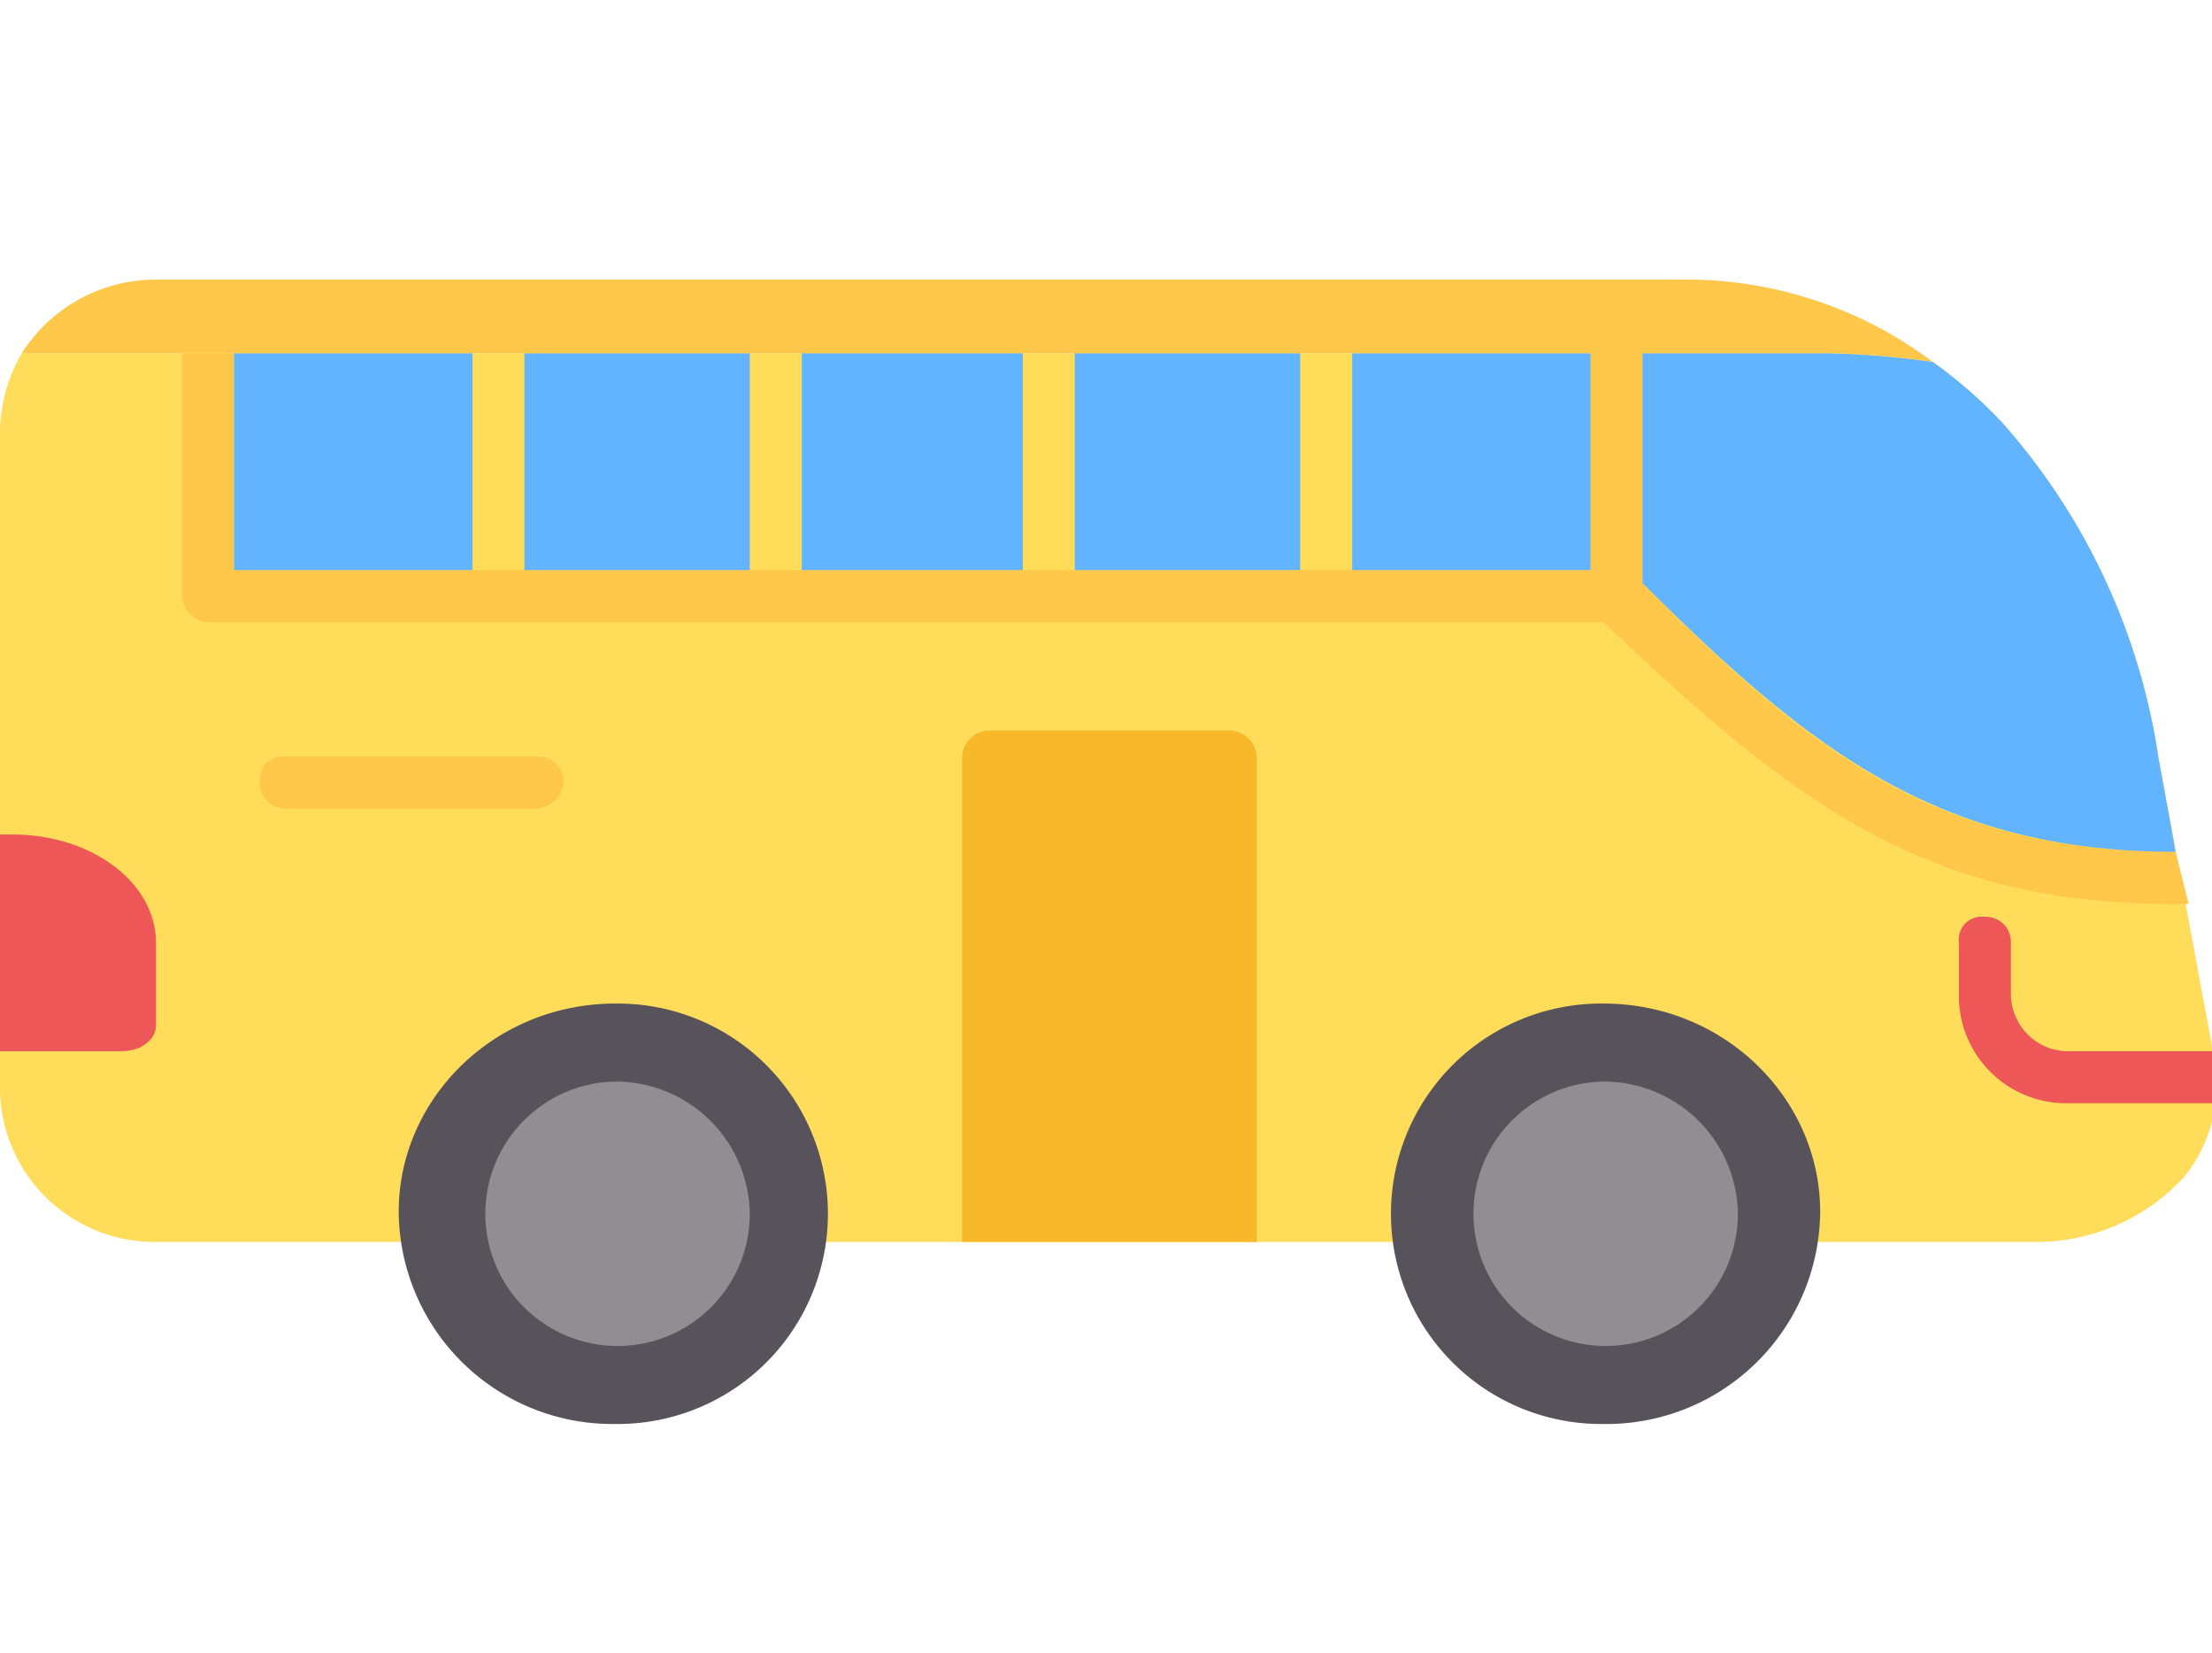
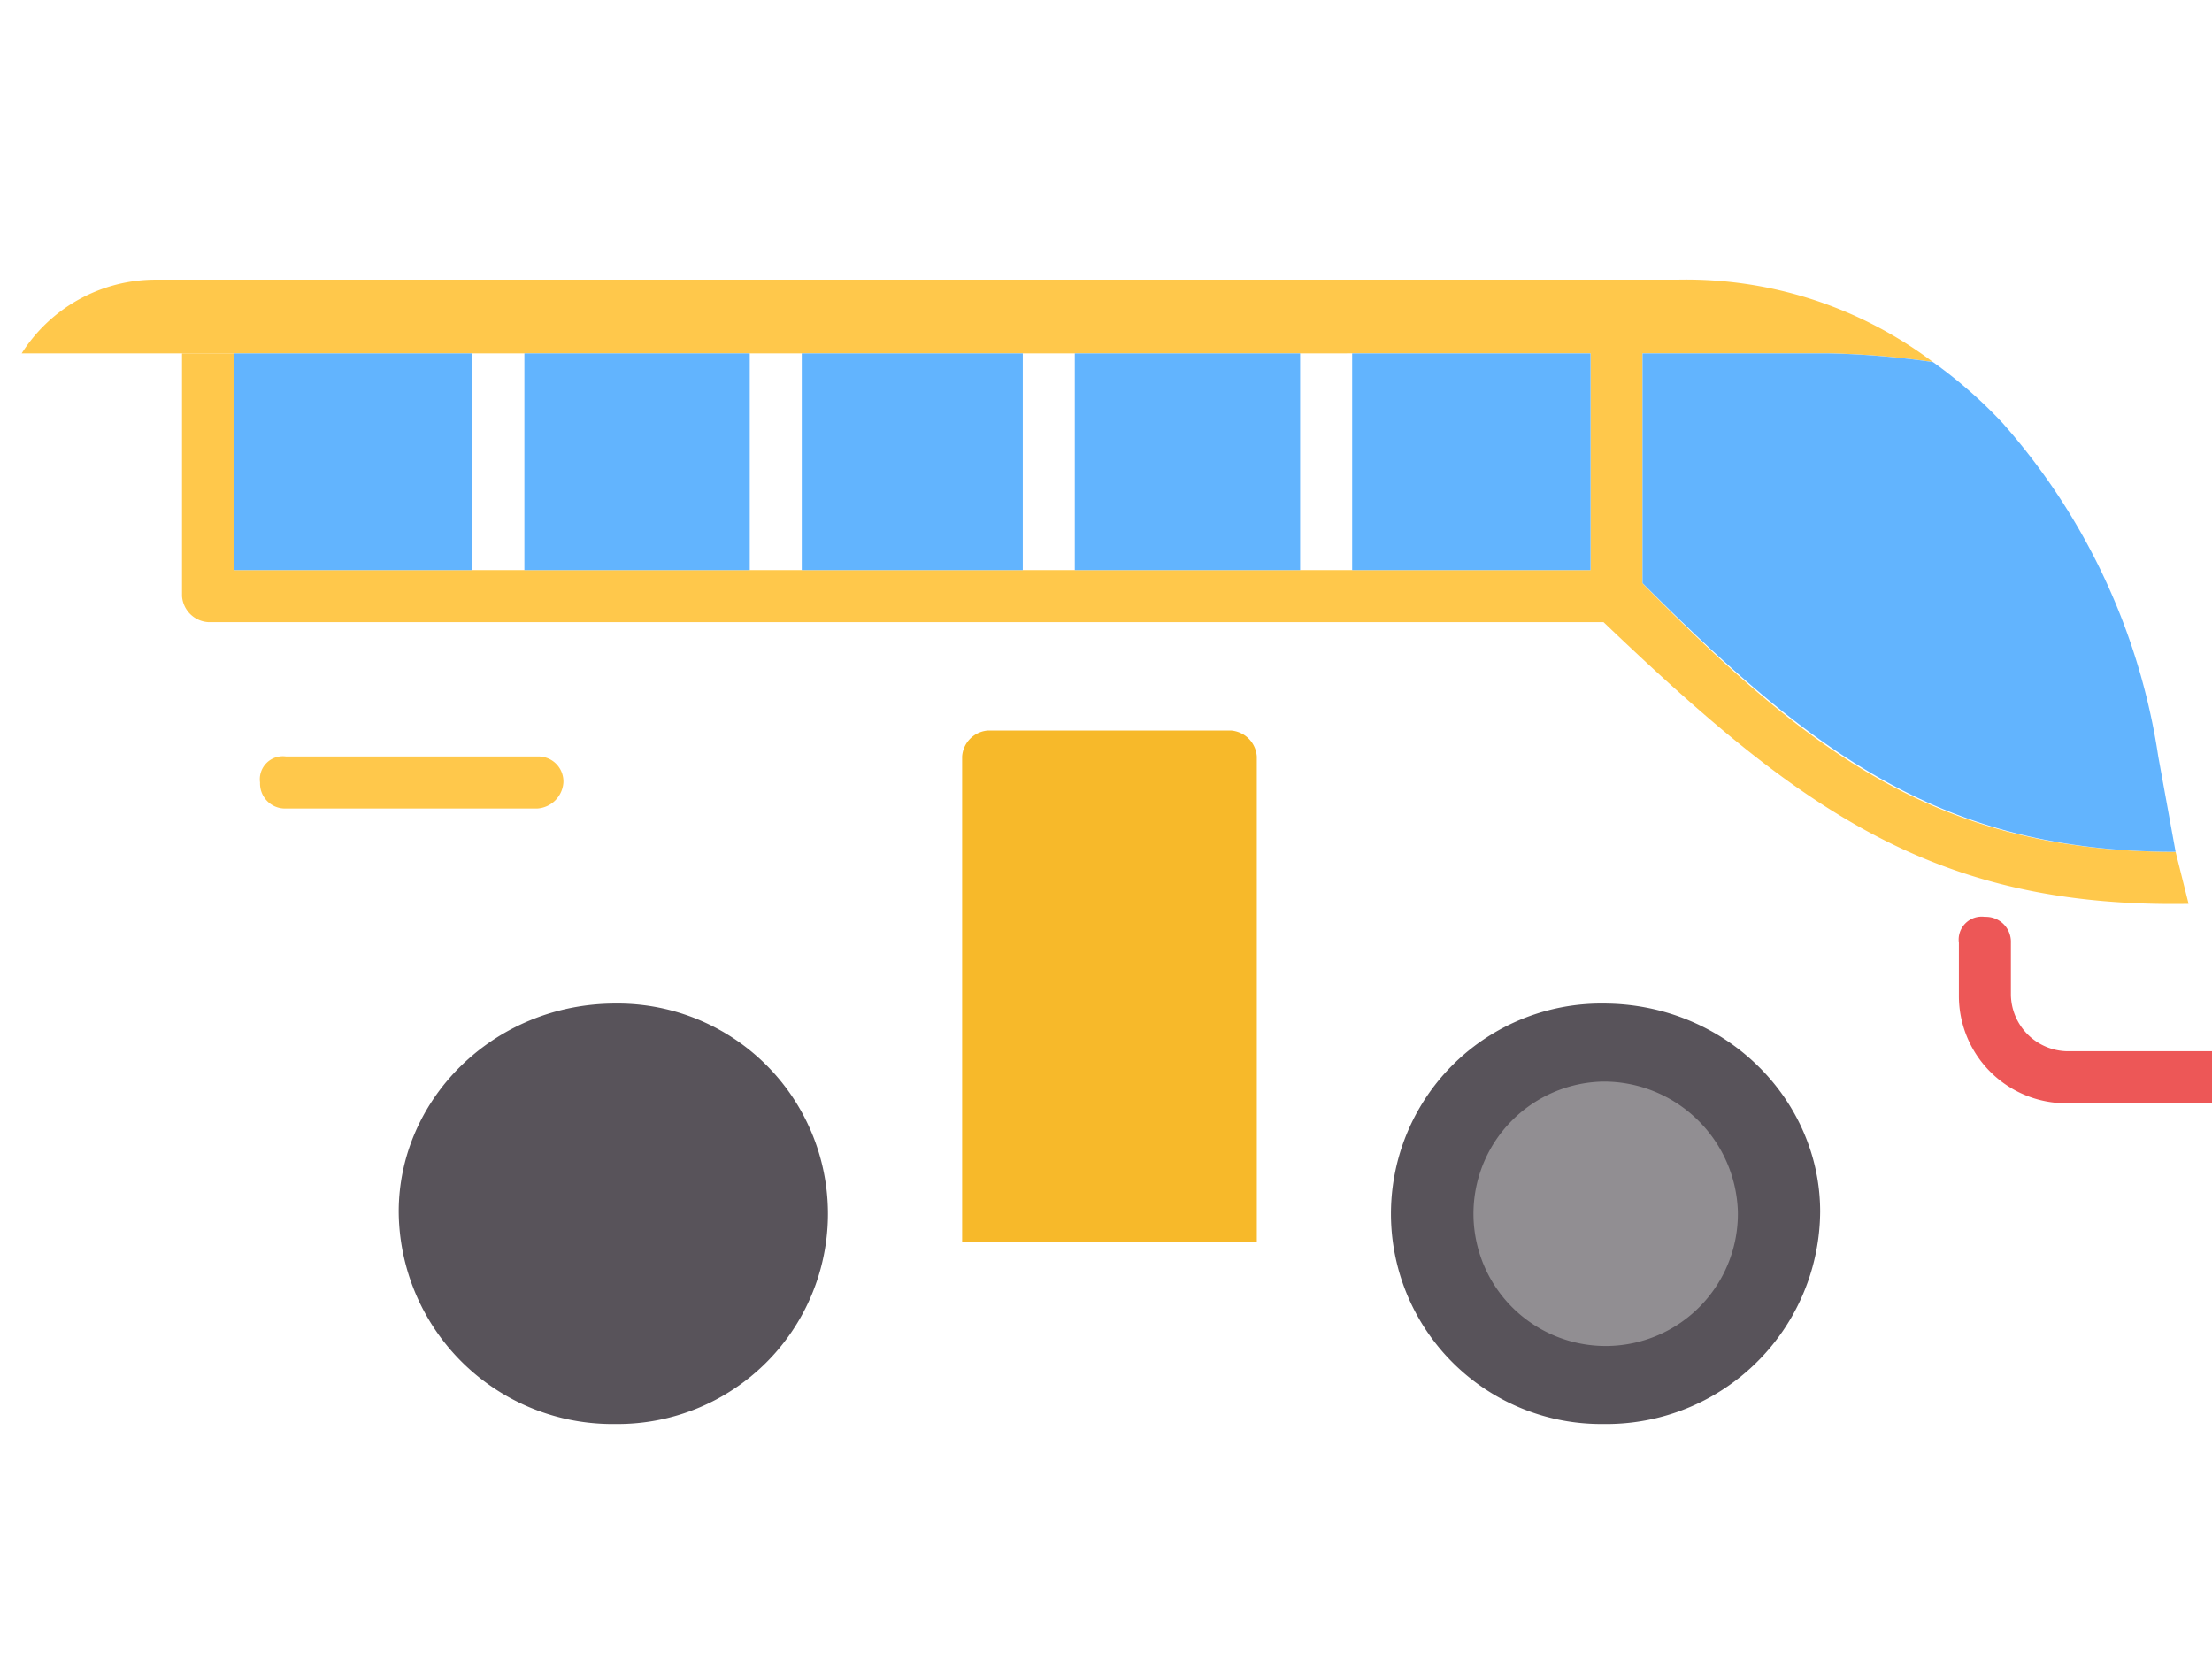
<svg xmlns="http://www.w3.org/2000/svg" width="174" height="130">
  <defs>
    <clipPath id="a">
      <path data-name="Rectangle 1874" transform="translate(611 1364)" fill="none" stroke="#707070" d="M0 0h174v130H0z" />
    </clipPath>
  </defs>
  <g transform="translate(-611 -1364)" clip-path="url(#a)">
    <g data-name="301704456" fill-rule="evenodd">
-       <path data-name="Path 40139" d="M771.568 1461.681h-148.3A12.153 12.153 0 01611 1449.75v-51.819a12.758 12.758 0 011.7-6.136h142.164a66.2 66.2 0 018.182.682 36.49 36.49 0 015.455 4.773 50.931 50.931 0 0112.273 26.25l4.426 23.863a11.561 11.561 0 01-2.386 9.2 15.791 15.791 0 01-11.246 5.118z" fill="#ffdc5a" />
      <path data-name="Path 40140" d="M625.318 1391.795h4.091v17.045h108.75a2.05 2.05 0 011.364.341c13.636 13.978 23.863 21.819 42.613 21.819l1.023 4.091c-20.114.341-30.682-7.5-46.023-22.159H627.363a2.2 2.2 0 01-2.045-2.046z" fill="#ffc84b" />
      <path data-name="Path 40141" d="M785.205 1446.682v.682a5.81 5.81 0 010 3.409h-11.591a8.44 8.44 0 01-8.523-8.523v-4.091a1.808 1.808 0 012.045-2.045 1.965 1.965 0 012.045 2.045v4.091a4.513 4.513 0 004.432 4.432z" fill="#ed5757" />
-       <path data-name="Path 40142" d="M611 1446.681v-17.045h1.023c6.136 0 11.25 3.75 11.25 8.523v6.477c0 1.023-1.023 2.045-2.727 2.045z" fill="#ed5757" />
      <path data-name="Path 40143" d="M709.864 1461.679h-23.182V1423.5a2.2 2.2 0 012.045-2.045h19.091a2.2 2.2 0 012.045 2.045z" fill="#f7b92a" />
      <path data-name="Path 40144" d="M738.159 1412.932a1.965 1.965 0 01-2.045-2.045v-22.5c0-1.023.682-1.7 2.045-1.7a1.909 1.909 0 012.045 1.7v22.5a2.2 2.2 0 01-2.045 2.045z" fill="#ffc84b" />
      <path data-name="Path 40145" d="M653.273 1427.591H633.5a1.965 1.965 0 01-2.045-2.046 1.808 1.808 0 012.045-2.045h19.773a1.965 1.965 0 012.045 2.045 2.2 2.2 0 01-2.045 2.046z" fill="#ffc84b" />
      <path data-name="Path 40146" d="M612.705 1391.795a12.474 12.474 0 0110.568-5.8h119.659a32.28 32.28 0 0120.114 6.477 66.2 66.2 0 00-8.182-.682z" fill="#ffc84b" />
      <g data-name="Group 2129" fill="#62b4fe">
        <path data-name="Path 40147" d="M648.159 1408.84v-17.045h-18.75v17.045z" />
        <path data-name="Path 40148" d="M669.977 1408.84v-17.045H652.25v17.045z" />
        <path data-name="Path 40149" d="M691.454 1408.84v-17.045h-17.386v17.045z" />
        <path data-name="Path 40150" d="M713.272 1408.84v-17.045h-17.727v17.045z" />
        <path data-name="Path 40151" d="M736.114 1408.84v-17.045h-18.75v17.045z" />
        <path data-name="Path 40152" d="M780.773 1423.5a50.931 50.931 0 00-12.268-26.25 36.489 36.489 0 00-5.455-4.773 66.2 66.2 0 00-8.182-.682h-14.663v18.068c13.3 13.3 23.523 21.136 41.932 21.136z" />
      </g>
      <g data-name="Group 2130">
        <path data-name="Path 40153" d="M737.132 1476a16.535 16.535 0 110-33.068c9.545 0 17.045 7.5 17.045 16.364A16.808 16.808 0 01737.132 1476z" fill="#58535a" />
        <path data-name="Path 40154" d="M737.136 1449.068a10.4 10.4 0 1010.568 10.224 10.557 10.557 0 00-10.568-10.224z" fill="#918e92" />
      </g>
      <g data-name="Group 2131">
        <path data-name="Path 40155" d="M659.409 1476a16.808 16.808 0 01-17.045-16.704c0-8.864 7.5-16.364 17.045-16.364a16.535 16.535 0 110 33.068z" fill="#58535a" />
-         <path data-name="Path 40156" d="M659.409 1449.068a10.4 10.4 0 1010.568 10.224 10.557 10.557 0 00-10.568-10.224z" fill="#918e92" />
+         <path data-name="Path 40156" d="M659.409 1449.068z" fill="#918e92" />
      </g>
    </g>
  </g>
</svg>